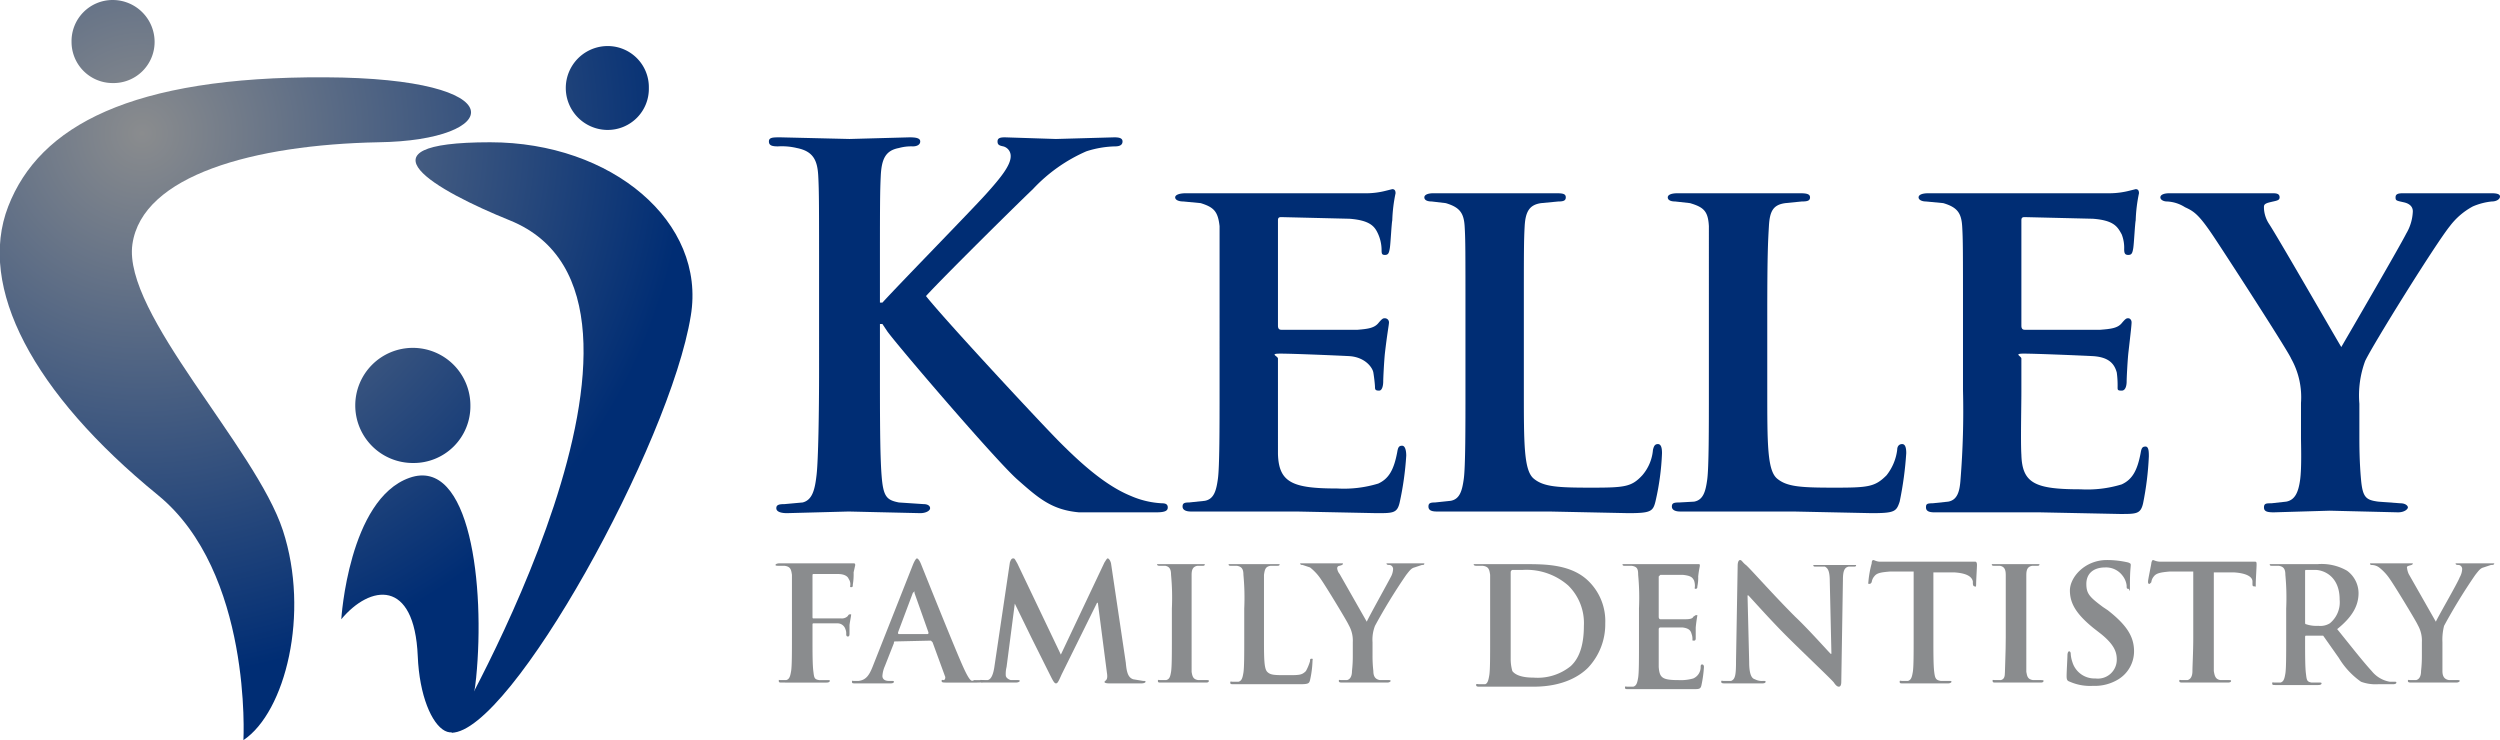
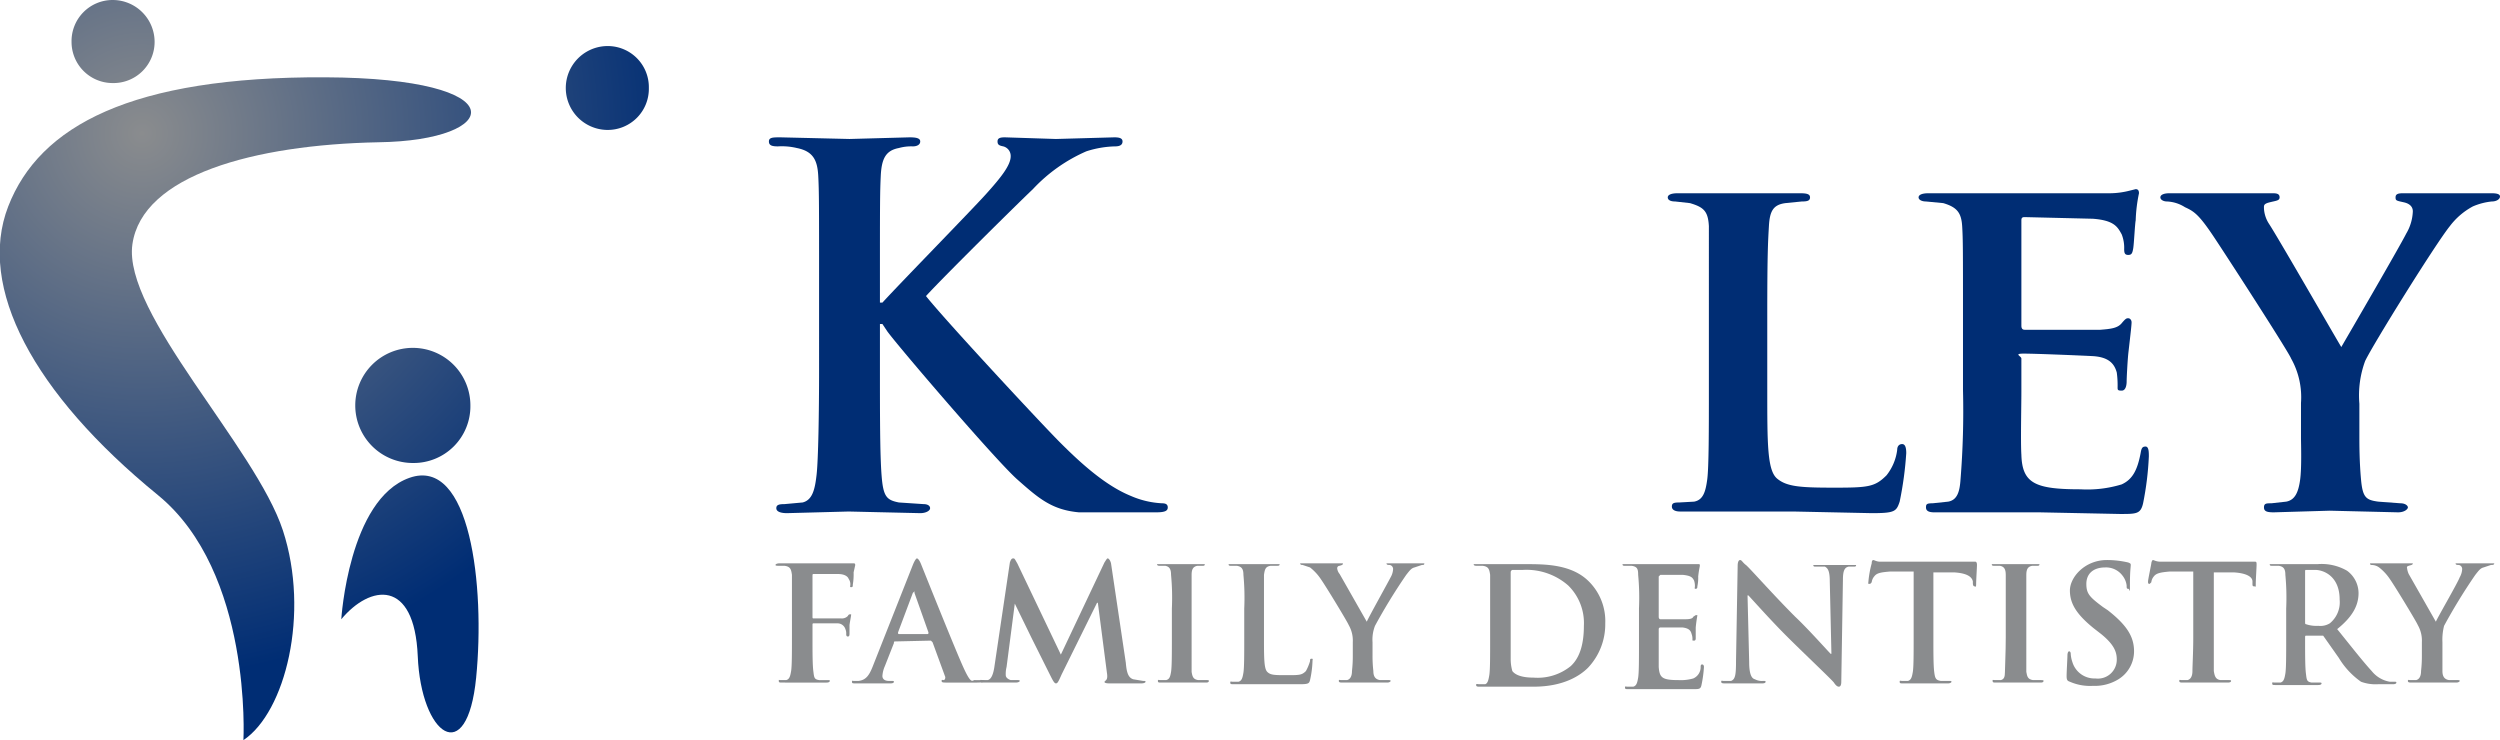
<svg xmlns="http://www.w3.org/2000/svg" xmlns:xlink="http://www.w3.org/1999/xlink" viewBox="0 0 304 90" width="304px" height="90px" x="0" y="0">
  <defs>
    <radialGradient id="a" cx="17.28" cy="16.21" r="66.27" gradientUnits="userSpaceOnUse">
      <stop offset="0" stop-color="#8a8c8e" />
      <stop offset="1" stop-color="#002d74" />
    </radialGradient>
    <radialGradient id="b" cx="17.28" cy="16.21" r="66.27" xlink:href="#a" />
    <radialGradient id="c" cx="17.28" cy="16.22" r="66.26" xlink:href="#a" />
    <radialGradient id="d" cx="17.29" cy="16.21" r="66.26" xlink:href="#a" />
    <radialGradient id="e" cx="17.28" cy="16.21" r="66.27" xlink:href="#a" />
    <radialGradient id="f" cx="17.28" cy="16.22" r="66.27" xlink:href="#a" />
  </defs>
  <g>
    <g>
      <path d="M107,36.8h.3c2-2.2,10.8-11.2,12.6-13.2s3-3.5,3-4.6a1.2,1.2,0,0,0-.9-1.2c-.5-.1-.7-.2-.7-.6s.3-.5.9-.5l6.2.2,7.1-.2c.6,0,1,.1,1,.5s-.3.6-.9.6a12.2,12.2,0,0,0-3.5.6,19.6,19.6,0,0,0-6.5,4.6c-1.9,1.8-11,10.8-13,13,2.2,2.8,14,15.5,16.3,17.8s5.4,5.2,8.6,6.5a10.8,10.8,0,0,0,3.8.9c.4,0,.7.1.7.5s-.3.6-1.4.6h-9.4c-3.3-.3-4.9-1.7-7.5-4s-14.5-16.2-15.8-18l-.6-.9H107v5.5c0,5.5,0,10.3.2,12.9s.6,3,2.1,3.3l3,.2c.5,0,.8.2.8.5s-.5.6-1.2.6l-8.7-.2-7.5.2c-.8,0-1.3-.2-1.3-.6s.3-.5,1-.5l2.2-.2c1.2-.3,1.5-1.6,1.7-3.4s.3-7.3.3-12.8V34.2c0-9.2,0-10.9-.1-12.8s-.6-3-2.6-3.4a7.9,7.9,0,0,0-2.3-.2c-.7,0-1.1-.1-1.1-.6s.5-.5,1.4-.5l8.4.2,7.3-.2c.8,0,1.3.1,1.3.5s-.4.6-.9.6a5.6,5.6,0,0,0-1.7.2c-1.6.3-2.1,1.3-2.2,3.4S107,25,107,34.2Z" fill="#002d74" />
-       <path d="M148.3,38.3V27.5c-.2-1.8-.7-2.3-2.3-2.8l-2.1-.2c-.6,0-1-.2-1-.5s.5-.5,1.3-.5h22.1a9.6,9.6,0,0,0,2.2-.3l.8-.2c.3,0,.4.2.4.5a18.7,18.7,0,0,0-.4,3.3c-.1.5-.2,2.8-.3,3.4s-.2.8-.6.8-.4-.2-.4-.7a4.9,4.9,0,0,0-.4-1.8c-.4-.9-.9-1.7-3.5-1.9l-8.3-.2c-.3,0-.4.1-.4.4V39.6c0,.3.1.5.4.5h9.3c1.2-.1,2-.2,2.5-.8s.6-.6.8-.6a.5.5,0,0,1,.5.5c0,.3-.2,1.2-.5,3.8-.1,1-.2,3-.2,3.4s-.1,1.1-.5,1.1-.5-.1-.5-.4-.1-1.2-.2-1.8-1-1.9-3-2-6.9-.3-8.3-.3-.3.3-.3.6V55.2c.1,3.5,1.8,4.2,7.2,4.2a14.3,14.3,0,0,0,5-.6c1.3-.6,1.9-1.7,2.3-3.8.1-.6.2-.8.6-.8s.5.7.5,1.2a37.2,37.2,0,0,1-.8,5.7c-.3,1.3-.8,1.3-2.8,1.3l-9.7-.2H144.8c-.6,0-1-.2-1-.6s.2-.5.8-.5l1.9-.2c1.1-.2,1.4-1.2,1.6-2.7s.2-6.2.2-10.9Z" fill="#002d74" />
-       <path d="M185.3,47.4c0,6.6,0,9.8,1.2,10.8s2.9,1.1,7,1.1,4.9-.1,6.2-1.5a5.4,5.4,0,0,0,1.3-3.1c.1-.4.2-.7.6-.7s.5.5.5,1.1a31.2,31.2,0,0,1-.8,5.9c-.3,1.2-.6,1.4-3.3,1.4l-9.6-.2H174.7c-.7,0-1-.2-1-.6s.2-.5.8-.5l1.9-.2c1.1-.2,1.4-1.2,1.6-2.7s.2-6.2.2-10.9V38.3c0-7.7,0-9.2-.1-10.8s-.6-2.3-2.3-2.8l-1.7-.2c-.6,0-.9-.2-.9-.5s.4-.5,1.1-.5h15c.8,0,1.1.1,1.1.5s-.3.5-.9.5l-2.1.2c-1.4.2-1.9,1-2,2.8s-.1,3.1-.1,10.8Z" fill="#002d74" />
      <path d="M214.9,47.4c0,6.6,0,9.8,1.2,10.8s2.9,1.1,7,1.1,4.9-.1,6.3-1.5a6.2,6.2,0,0,0,1.3-3.1c0-.4.2-.7.6-.7s.5.5.5,1.1A42.3,42.3,0,0,1,231,61c-.4,1.2-.6,1.4-3.4,1.4l-9.5-.2H204.3c-.6,0-1-.2-1-.6s.2-.5.9-.5L206,61c1.1-.2,1.4-1.2,1.6-2.7s.2-6.2.2-10.9V27.5c-.1-1.8-.6-2.3-2.3-2.8l-1.8-.2c-.6,0-.9-.2-.9-.5s.4-.5,1.2-.5h14.9c.8,0,1.2.1,1.2.5s-.3.5-1,.5l-2,.2c-1.5.2-1.9,1-2,2.8s-.2,3.1-.2,10.8Z" fill="#002d74" />
      <path d="M238.7,38.3c0-7.7,0-9.2-.1-10.8s-.6-2.3-2.3-2.8l-2.1-.2c-.5,0-.9-.2-.9-.5s.4-.5,1.2-.5h22.1a9.8,9.8,0,0,0,2.3-.3l.8-.2c.3,0,.4.2.4.5a18.7,18.7,0,0,0-.4,3.3c-.1.5-.2,2.8-.3,3.4s-.2.8-.6.8-.5-.2-.5-.7a4.5,4.5,0,0,0-.3-1.8c-.5-.9-.9-1.7-3.5-1.9l-8.3-.2c-.3,0-.4.1-.4.4V39.6c0,.3.1.5.4.5h9.2c1.3-.1,2.1-.2,2.6-.8s.6-.6.8-.6.4.2.4.5-.1,1.2-.4,3.8c-.1,1-.2,3-.2,3.4s-.1,1.1-.6,1.1-.5-.1-.5-.4a11.5,11.5,0,0,0-.1-1.8c-.3-1.1-1-1.9-3-2s-7-.3-8.3-.3-.3.3-.3.6v4.1c0,1.7-.1,6.1,0,7.6.1,3.5,1.7,4.2,7.2,4.2a14.3,14.3,0,0,0,5-.6c1.3-.6,1.9-1.7,2.3-3.8.1-.6.2-.8.6-.8s.4.7.4,1.2a37,37,0,0,1-.7,5.7c-.3,1.3-.8,1.3-2.8,1.3l-9.8-.2H235.2c-.7,0-1-.2-1-.6s.1-.5.8-.5l1.9-.2c1.1-.2,1.4-1.2,1.5-2.7a104.4,104.4,0,0,0,.3-10.9Z" fill="#002d74" />
      <path d="M279.8,49a9.6,9.6,0,0,0-1.2-5.4c-.3-.8-7.6-12.1-9.4-14.8s-2.4-3.1-3.5-3.6a4.4,4.4,0,0,0-2.2-.7c-.4,0-.8-.2-.8-.5s.4-.5,1.1-.5h12.6c.5,0,.8.1.8.5s-.4.4-1.2.6-.7.4-.7.8a3.8,3.8,0,0,0,.6,1.8c1,1.5,7.9,13.5,8.8,15,.7-1.2,7.1-12.2,7.9-13.8a5.7,5.7,0,0,0,.8-2.7c0-.4-.2-.9-1.1-1.1s-1-.2-1-.6.3-.5.9-.5H303c.6,0,1,.1,1,.4s-.4.6-1,.6a7.8,7.8,0,0,0-2.3.6,8.6,8.6,0,0,0-2.8,2.4c-1.7,2.1-9.3,14.3-10.3,16.4a12.1,12.1,0,0,0-.7,5.2v4.1c0,.8,0,2.9.2,5.1s.6,2.5,2.1,2.7l2.7.2c.6,0,.9.3.9.5s-.4.6-1.2.6l-8.3-.2-6.8.2c-.8,0-1.2-.1-1.2-.6s.3-.5.9-.5L278,61c1.1-.2,1.5-1.2,1.7-2.7s.1-4.3.1-5.1Z" fill="#002d74" />
    </g>
    <g>
      <path d="M98.8,77.5c0,1.8,0,3.3.1,4.1s.1,1,.7,1.1h1c.3,0,.3,0,.3.1s-.1.2-.4.2H95.1c-.3,0-.4,0-.4-.2s0-.1.2-.1h.7c.4-.1.5-.5.6-1.1s.1-2.3.1-4.1V69.9c-.1-.7-.2-1-.9-1.1h-.7c-.2,0-.4,0-.4-.1s.2-.2.5-.2h9.1a.3.3,0,0,1,.1.2l-.2.9a7.6,7.6,0,0,1-.1,1.5c0,.2,0,.3-.2.3s-.1-.1-.1-.3a1.1,1.1,0,0,0-.2-.7c-.1-.3-.5-.6-1.3-.6h-3c-.1,0-.1.1-.1.3v4.9c0,.1,0,.2.1.2h3.4a1,1,0,0,0,.8-.3c.1-.2.2-.2.3-.2h.1c0,.2-.1.6-.2,1.3V77c0,.2,0,.4-.2.4s-.2-.2-.2-.3a1.3,1.3,0,0,0-.1-.6,1,1,0,0,0-1-.7H98.9c-.1,0-.1.1-.1.2Z" fill="#8a8c8e" />
      <path d="M108.8,78c-.1,0-.1.1-.1.2L107.6,81a3.5,3.5,0,0,0-.3,1.2c0,.3.2.6.8.6h.3c.2,0,.3,0,.3.1s-.1.2-.4.2H104c-.3,0-.4,0-.4-.2s.1-.1.2-.1h.6c.9-.1,1.3-.7,1.7-1.7L111,68.7c.2-.5.4-.8.5-.8s.3.2.5.7,3.6,9,4.9,12,1.3,2,1.7,2.1h.8c.2,0,.3,0,.3.1s-.2.2-.9.2h-3.7c-.4,0-.6,0-.6-.2s.1-.1.3-.1a.4.4,0,0,0,.1-.5l-1.5-4.1-.2-.2Zm4-.9c.1,0,.1-.1.1-.2l-1.7-4.8v-.2l-.2.2-1.8,4.8c0,.1,0,.2.1.2Z" fill="#8a8c8e" />
      <path d="M122.8,68.4c.1-.3.2-.5.4-.5s.2.1.5.6L129,79.6l5.3-11.2c.2-.3.3-.5.4-.5s.3.2.4.6l1.8,12.1c.1,1.2.3,1.8.9,2l1.2.2c.2,0,.3,0,.3.1s-.2.2-.5.2h-3.9c-.5,0-.6-.1-.6-.2l.2-.2c.1-.1.2-.3.1-.9l-1.1-8.5h-.1L129.1,82c-.4.9-.5,1.1-.7,1.1s-.4-.4-.7-1l-2.2-4.4-2.1-4.3h0l-1,7.7a3.4,3.4,0,0,0-.1,1c0,.3.3.5.6.6h.8c.2,0,.3,0,.3.1s-.2.2-.5.2h-4c-.1,0-.3,0-.3-.2s.1-.1.3-.1h.6c.5-.1.7-.9.8-1.5Z" fill="#8a8c8e" />
      <path d="M142.5,74a29.6,29.6,0,0,0-.1-4.1c0-.7-.2-1-.7-1.1H141c-.1,0-.3,0-.3-.2h5.8c0,.2-.1.2-.3.2h-.6c-.5.1-.7.4-.7,1.1V81.7c.1.6.2.9.8,1h1c.2,0,.3,0,.3.1s-.1.2-.3.2h-5.5c-.3,0-.4,0-.4-.2s.1-.1.3-.1h.7c.4-.1.5-.4.6-1s.1-2.3.1-4.2Z" fill="#8a8c8e" />
      <path d="M153.7,77.5c0,2.5,0,3.8.4,4.2s.9.4,2.4.4,1.8,0,2.3-.5a6.1,6.1,0,0,0,.5-1.2c0-.2,0-.3.2-.3s.1.1.1.3a12,12,0,0,1-.3,2.3c-.1.4-.2.5-1.2.5H150c-.3,0-.4,0-.4-.2s.1-.1.3-.1h.7c.4-.1.5-.5.6-1.1s.1-2.3.1-4.1V74a29.6,29.6,0,0,0-.1-4.1c0-.7-.2-1-.8-1.1h-.7c-.2,0-.3,0-.3-.2h6.2c0,.2-.1.2-.4.2h-.7c-.6.1-.7.4-.8,1.1v7.6Z" fill="#8a8c8e" />
      <path d="M164.5,78.1A3.8,3.8,0,0,0,164,76c-.1-.3-2.7-4.6-3.4-5.6a6.1,6.1,0,0,0-1.3-1.4l-.9-.3c-.1,0-.3,0-.3-.2h5.2c0,.2-.1.2-.4.3a.3.3,0,0,0-.3.3,1.3,1.3,0,0,0,.3.7l3.3,5.8c.2-.5,2.6-4.8,2.9-5.4a2.2,2.2,0,0,0,.3-1,.5.5,0,0,0-.4-.5c-.2,0-.4,0-.4-.2h4.6c0,.2-.1.2-.3.2l-.9.3c-.4.1-.6.4-1,.9a68.9,68.9,0,0,0-3.8,6.2,4.6,4.6,0,0,0-.3,2v1.6a15.8,15.8,0,0,0,.1,1.9c0,.6.2,1,.8,1.1h1c.2,0,.3,0,.3.1s-.2.2-.4.2h-5.4c-.3,0-.5,0-.5-.2s.1-.1.3-.1h.7c.4-.1.6-.5.6-1.1a15.8,15.8,0,0,0,.1-1.9Z" fill="#8a8c8e" />
      <path d="M181.2,74V69.9c-.1-.7-.2-1-.9-1.1h-.7c-.2,0-.4,0-.4-.2h6.3c2.4,0,5.7,0,7.8,2.2a6.8,6.8,0,0,1,1.9,5,7.7,7.7,0,0,1-2.1,5.4c-.9.9-2.9,2.3-6.6,2.3h-6.6c-.2,0-.4,0-.4-.2s.1-.1.4-.1h.7c.3-.1.4-.5.5-1.1s.1-2.3.1-4.1Zm2.5,2.2v3.9a5.4,5.4,0,0,0,.2,1.5c.3.4,1,.8,2.6.8A6.4,6.4,0,0,0,191,81c1.2-1.1,1.6-2.9,1.6-4.9a6.4,6.4,0,0,0-1.9-4.9,7.7,7.7,0,0,0-5.5-1.9h-1.3c-.2.1-.2.2-.2.4v6.4Z" fill="#8a8c8e" />
      <path d="M199.3,74a29.6,29.6,0,0,0-.1-4.1c0-.7-.1-1-.8-1.1h-.8c-.2,0-.3,0-.3-.2h9.3c.1,0,.1.1.1.2s-.1.4-.2,1.3a4.9,4.9,0,0,1-.1,1.2c0,.1,0,.3-.2.3s-.1-.1-.1-.3a2,2,0,0,0-.1-.7c-.2-.4-.4-.6-1.4-.7h-2.7l-.2.2v4.9c0,.2.1.3.2.3H205q.8,0,.9-.3l.3-.2h.2c0,.1-.1.5-.2,1.5v1.3c0,.1,0,.3-.2.3s-.2,0-.2-.1a1.7,1.7,0,0,0-.1-.7c-.1-.4-.3-.7-1.1-.8h-2.7a.2.2,0,0,0-.2.2v4.6c.1,1.3.4,1.6,2.4,1.6a5.5,5.5,0,0,0,1.8-.2,1.5,1.5,0,0,0,.9-1.4c0-.3.1-.3.2-.3s.2.1.2.3a14.6,14.6,0,0,1-.3,2.2c-.1.5-.3.5-1,.5H198c-.3,0-.4,0-.4-.2s.1-.1.3-.1h.7c.4-.1.5-.5.6-1.1s.1-2.3.1-4.1Z" fill="#8a8c8e" />
      <path d="M212.7,80.5c0,1.5.3,2,.7,2.1a1.8,1.8,0,0,0,1,.2c.2,0,.3,0,.3.1s-.1.2-.4.2h-4.5c-.3,0-.5,0-.5-.2s.1-.1.3-.1h.9c.5-.2.6-.7.6-2.4l.2-11.6c0-.4.1-.7.3-.7s.3.3.7.6,3.2,3.5,6,6.3c1.4,1.3,4,4.2,4.3,4.5h.1l-.2-8.8c0-1.2-.2-1.6-.6-1.8h-1.1c-.2,0-.3,0-.3-.2h5.2c0,.2-.1.2-.3.2h-.6c-.5.1-.7.5-.7,1.6l-.2,12.4q0,.6-.3.6c-.2,0-.4-.2-.6-.5s-3.8-3.7-5.8-5.7-4.3-4.6-4.6-4.9h-.1Z" fill="#8a8c8e" />
      <path d="M232.7,69.5h-2.9c-1.2.1-1.6.2-1.9.6a1.3,1.3,0,0,0-.3.7c-.1.1-.1.2-.3.2s-.1-.1-.1-.3a12.4,12.4,0,0,1,.4-2.2c0-.3.1-.4.2-.4s.4.2.8.2h11.6c.1,0,.2.1.2.4s-.1,1.8-.1,2.3-.1.3-.2.3-.2-.1-.2-.4v-.2c-.1-.5-.6-1-2.3-1.1h-2.5v8c0,1.8,0,3.3.1,4.1s.2,1,.8,1.1h1c.2,0,.3,0,.3.1s-.2.2-.4.2h-5.5c-.3,0-.4,0-.4-.2s.1-.1.3-.1h.7c.4-.1.5-.5.6-1.1s.1-2.3.1-4.1Z" fill="#8a8c8e" />
      <path d="M243.9,74V69.9c0-.7-.2-1-.7-1.1h-.7c-.2,0-.3,0-.3-.2H248c0,.2-.1.2-.3.2h-.6c-.5.1-.7.4-.7,1.1V81.7c.1.6.2.9.8,1h1c.2,0,.3,0,.3.1s-.1.2-.3.2h-5.5c-.3,0-.4,0-.4-.2s0-.1.3-.1h.7c.4-.1.5-.4.5-1s.1-2.3.1-4.2Z" fill="#8a8c8e" />
      <path d="M251.7,82.9c-.3-.1-.4-.2-.4-.7s.1-2.2.1-2.5.1-.5.2-.5.2.1.2.3a3.6,3.6,0,0,0,.2,1,2.8,2.8,0,0,0,2.8,2,2.3,2.3,0,0,0,2.6-2.3c0-.9-.3-1.8-1.9-3.1l-.9-.7c-2.1-1.7-2.9-3-2.9-4.6s1.8-3.7,4.5-3.7a11.4,11.4,0,0,1,2.6.3c.2.1.3.1.3.3s-.1.8-.1,2.3,0,.6-.2.6-.2-.1-.2-.4a2.4,2.4,0,0,0-.5-1.2,2.5,2.5,0,0,0-2.1-1c-1.5,0-2.3.8-2.3,2s.4,1.6,2,2.8l.6.4c2.3,1.8,3.2,3.2,3.2,5a4,4,0,0,1-1.9,3.4,5.5,5.5,0,0,1-3.1.8A6.1,6.1,0,0,1,251.7,82.9Z" fill="#8a8c8e" />
      <path d="M266.7,69.5h-2.9c-1.1.1-1.6.2-1.9.6a1.3,1.3,0,0,0-.3.7l-.2.2c-.2,0-.2-.1-.2-.3s.4-2.1.4-2.2.1-.4.2-.4.4.2.9.2h11.5c.2,0,.2.1.2.4s-.1,1.8-.1,2.3,0,.3-.2.3-.2-.1-.2-.4v-.2c0-.5-.6-1-2.3-1.1h-2.4V81.6c.1.6.2,1,.8,1.1h1c.2,0,.3,0,.3.1s-.1.2-.4.2h-5.5c-.2,0-.4,0-.4-.2s.1-.1.3-.1h.7c.4-.1.6-.5.6-1.1s.1-2.3.1-4.1Z" fill="#8a8c8e" />
      <path d="M278,74a29.6,29.6,0,0,0-.1-4.1c0-.7-.2-1-.8-1.1h-.8c-.2,0-.3,0-.3-.2h5.8a6.2,6.2,0,0,1,3.6.8,3.4,3.4,0,0,1,1.4,2.7c0,1.4-.6,2.8-2.6,4.4,1.7,2.1,3.1,3.9,4.2,5.1a3.6,3.6,0,0,0,2.2,1.3h.6c.1,0,.2,0,.2.1s-.1.2-.4.2h-1.8a5.1,5.1,0,0,1-2.1-.3,9.6,9.6,0,0,1-2.7-2.9l-1.9-2.7h-2.1c-.1,0-.1.1-.1.2v.2c0,1.9,0,3.4.1,4.2s.1,1,.7,1.1h1c.1,0,.2,0,.2.1s-.1.2-.4.2h-5.2c-.3,0-.4,0-.4-.2s.1-.1.3-.1h.7c.4-.1.5-.5.6-1.1s.1-2.3.1-4.1Zm2.3,1.6c0,.2,0,.3.1.3a3.9,3.9,0,0,0,1.5.2,2.2,2.2,0,0,0,1.4-.3,3.3,3.3,0,0,0,1.2-2.9c0-2.8-1.9-3.6-3-3.6h-1.1c-.1,0-.1.1-.1.2Z" fill="#8a8c8e" />
      <path d="M294.5,78.1A3.8,3.8,0,0,0,294,76c-.1-.3-2.7-4.6-3.4-5.6a6.1,6.1,0,0,0-1.3-1.4,1.6,1.6,0,0,0-.9-.3c-.1,0-.2,0-.2-.2h5.2c0,.2-.2.2-.5.3s-.2.2-.2.3a2.5,2.5,0,0,0,.2.7l3.3,5.8c.2-.5,2.7-4.8,2.9-5.4a2.2,2.2,0,0,0,.3-1,.5.5,0,0,0-.4-.5c-.2,0-.4,0-.4-.2h4.7c0,.2-.2.2-.4.2l-.9.3c-.4.1-.6.4-1,.9a68.9,68.9,0,0,0-3.8,6.2,6.8,6.8,0,0,0-.2,2v3.5c0,.6.2,1,.8,1.1h1c.2,0,.3,0,.3.1s-.2.2-.4.2h-5.4c-.3,0-.5,0-.5-.2s.1-.1.3-.1h.7c.4-.1.6-.5.6-1.1a15.8,15.8,0,0,0,.1-1.9Z" fill="#8a8c8e" />
    </g>
    <g>
      <path d="M50.8,79.8c-.4-9.5-5.8-8.7-9.3-4.5,0,0,.9-14.6,8.3-17.2S59,71.3,57.9,82.4,51.2,89.4,50.8,79.8Z" fill="url(#a)" />
-       <path d="M54.9,89.1c7.2,0,26.6-35.2,29.1-50.7C85.9,27,74.4,17.3,59.6,17.3c-17,0-6.5,5.9,2.4,9.5C85.7,36.4,54.9,89.1,54.9,89.1Z" fill="url(#b)" />
      <path d="M46,17.3c-15.1.3-28.7,4-29.9,12.4s15,24.7,18.3,34.8.3,22.1-4.8,25.5c0,0,1.1-20.4-10.4-29.8C4,47.8-2.8,34.9,1,25.1S16,9.3,39.5,9.4,61.1,17.1,46,17.3Z" fill="url(#c)" />
      <path d="M78.9,10.7a5,5,0,0,0-5-5.1,5.1,5.1,0,0,0,0,10.2A5,5,0,0,0,78.9,10.7Z" fill="url(#d)" />
      <path d="M18.8,5.1A5.1,5.1,0,0,0,13.7,0a5,5,0,0,0-5,5.1,5,5,0,0,0,5,5A5,5,0,0,0,18.8,5.1Z" fill="url(#e)" />
      <path d="M57.2,49.3a7,7,0,1,0-7,7A6.9,6.9,0,0,0,57.2,49.3Z" fill="url(#f)" />
    </g>
  </g>
</svg>